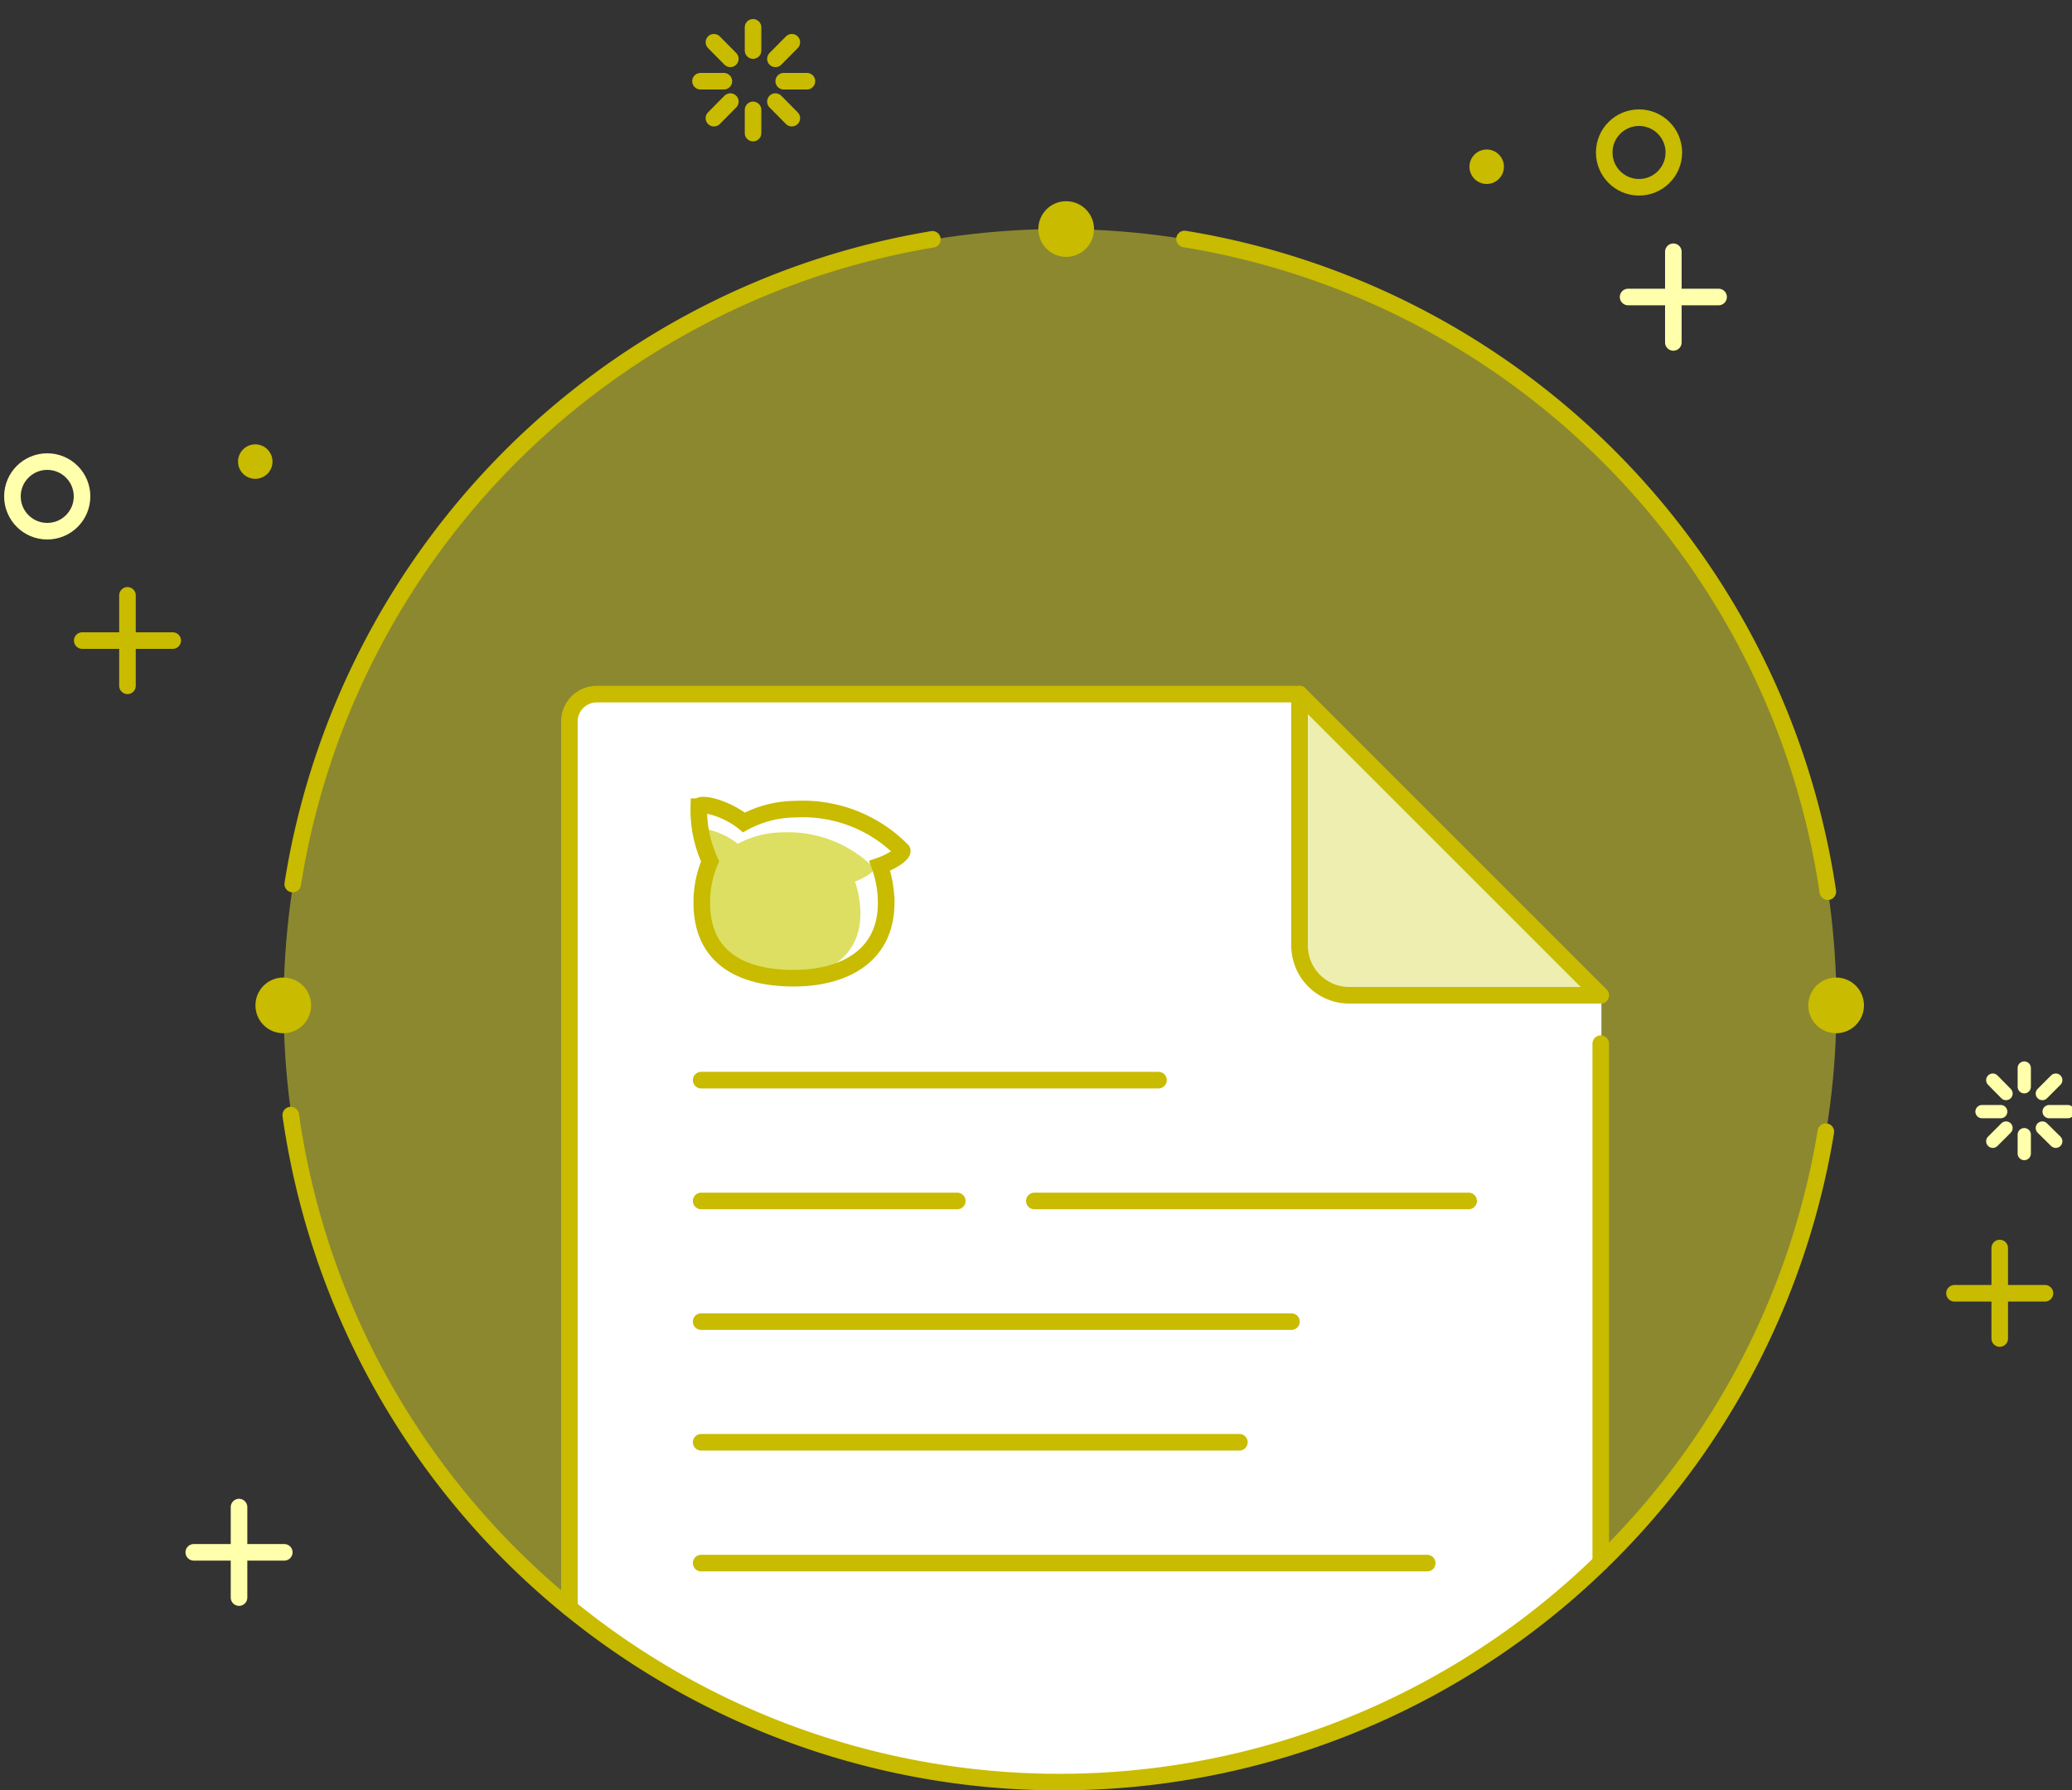
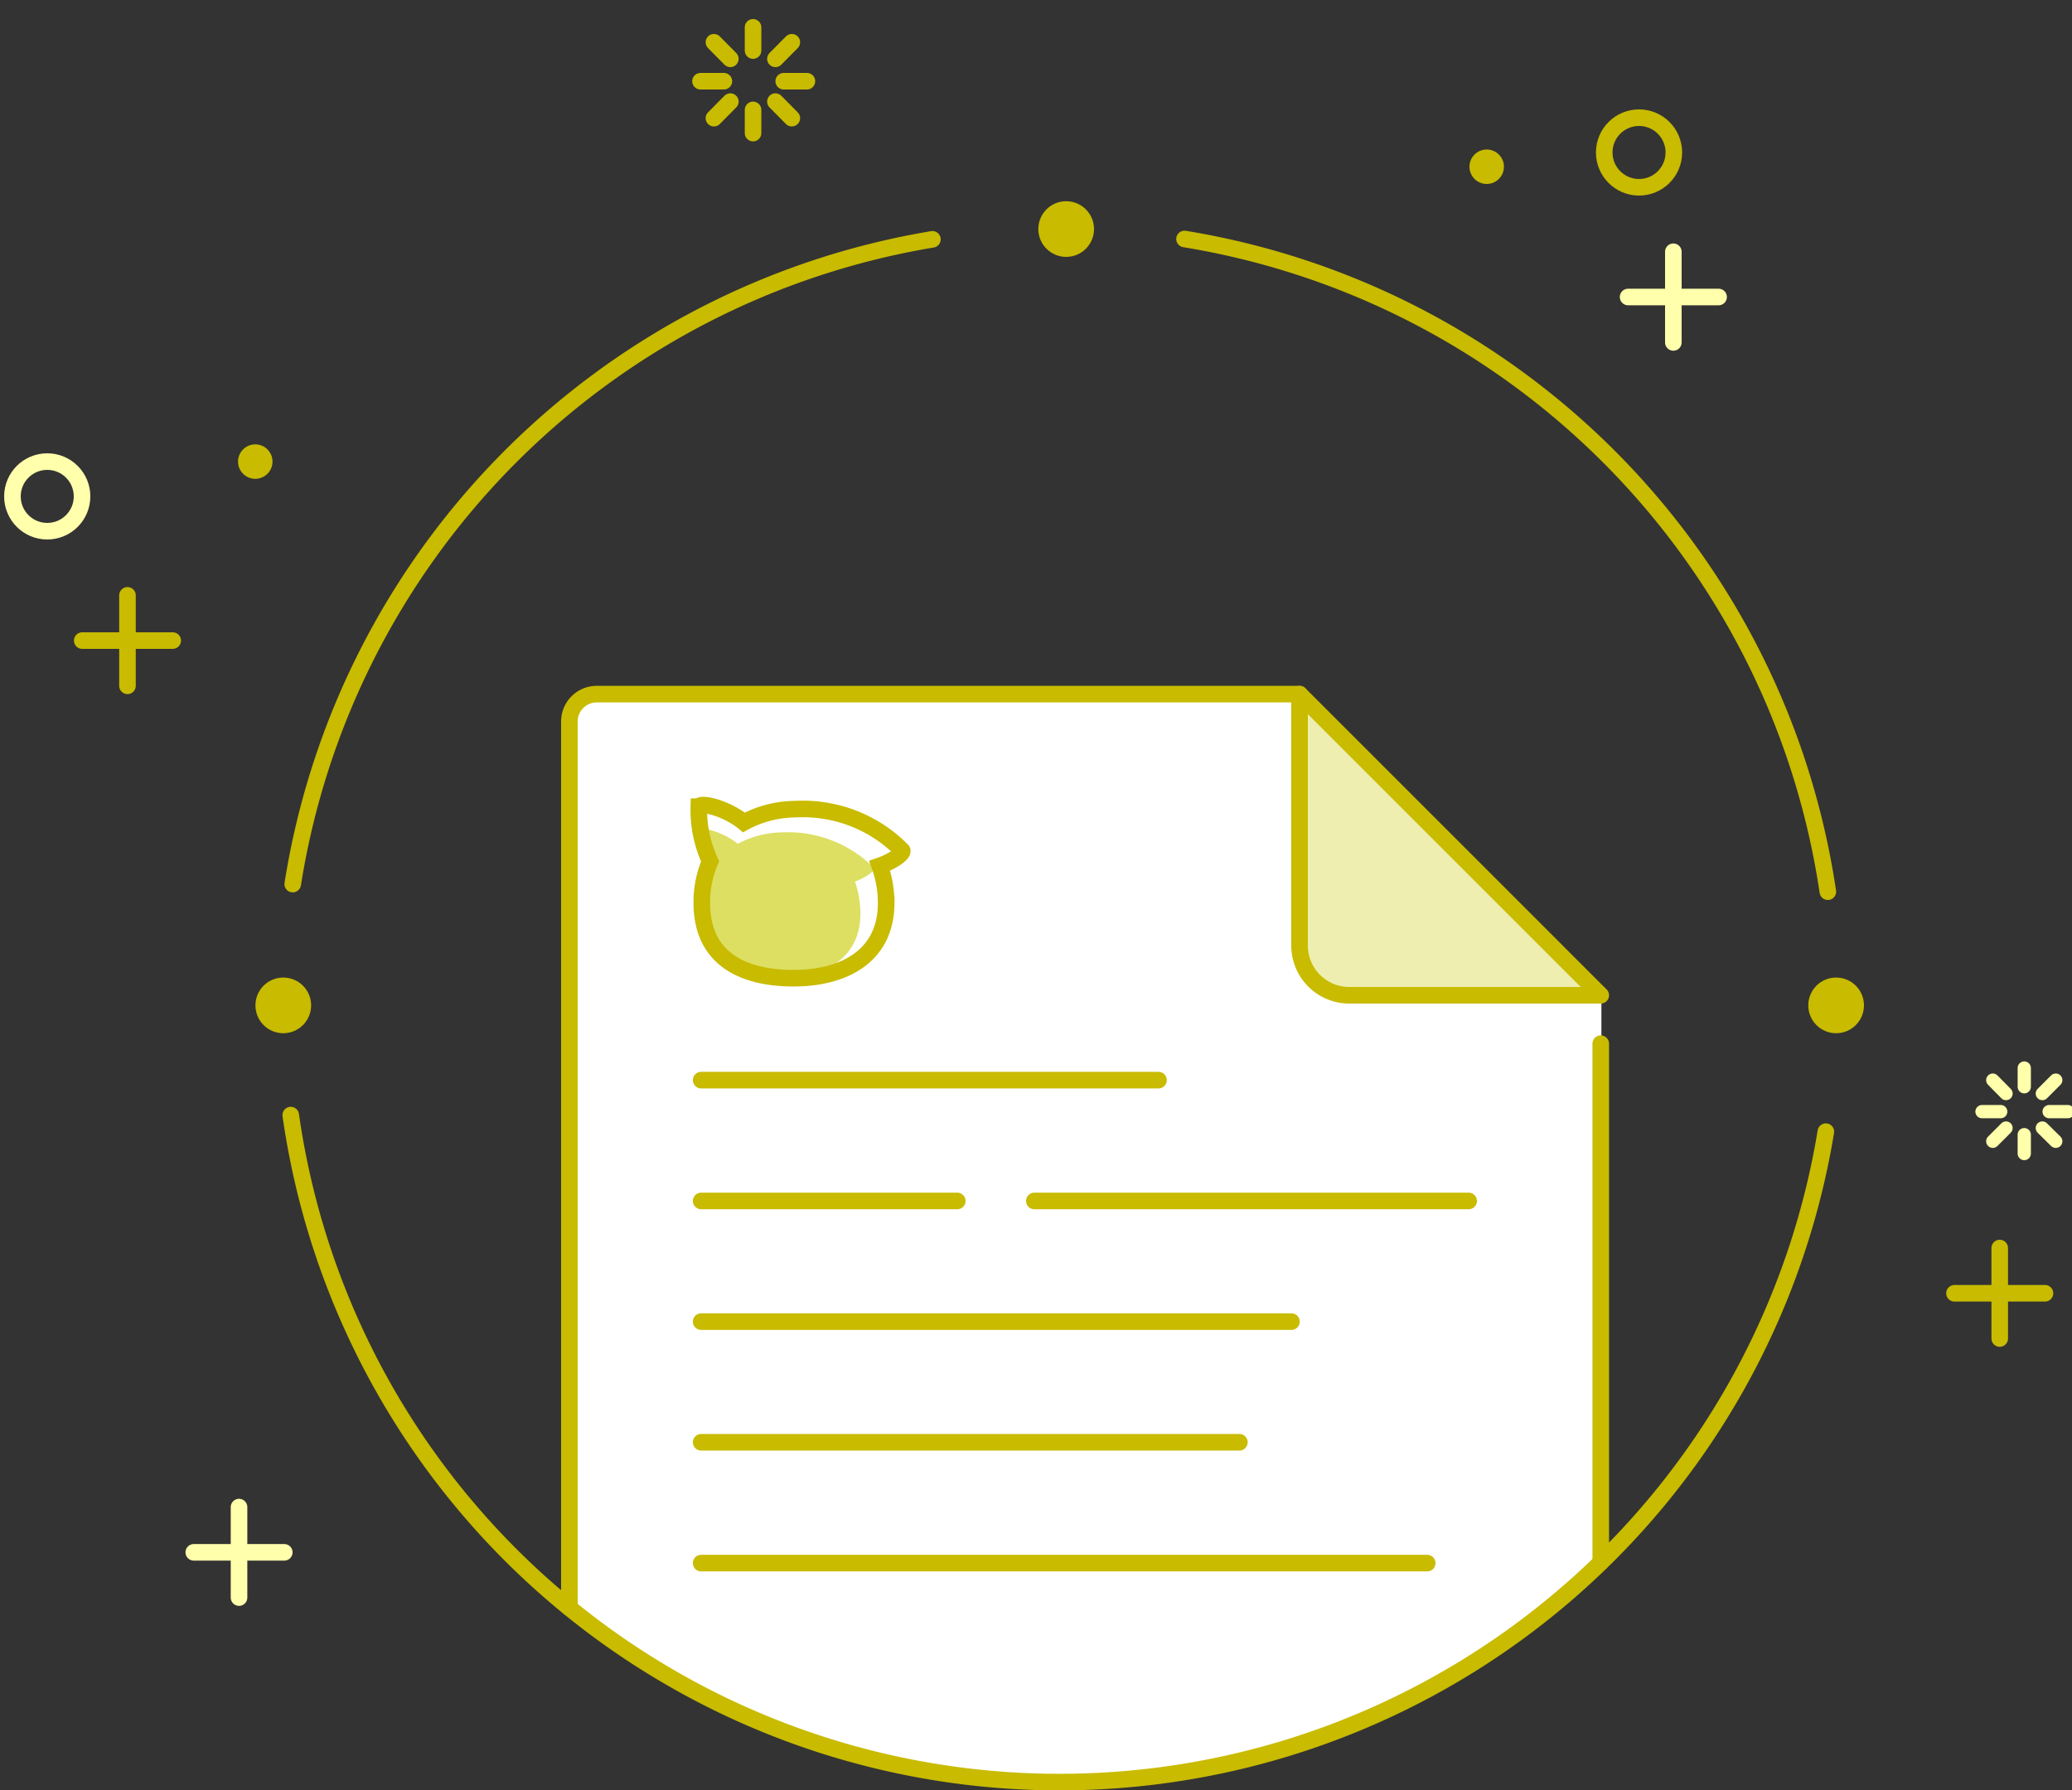
<svg xmlns="http://www.w3.org/2000/svg" viewBox="0 0 125 108">
  <rect x="0" y="0" width="125" height="108" fill="#333333" stroke="none" />
  <defs>
    <style>.cls-2{fill:#c8bb00}.cls-3,.cls-4,.cls-5{fill:none;stroke:#c8bb00;stroke-linecap:round;stroke-miterlimit:10}.cls-4,.cls-5{stroke:#ffffac}.cls-5{stroke-width:.8px}</style>
  </defs>
  <g id="レイヤー_4" data-name="レイヤー 4">
-     <circle cx="63.95" cy="60.66" r="46.84" opacity=".5" fill="#e7df2c" />
    <circle class="cls-2" cx="89.69" cy="10.06" r="1.04" />
    <circle class="cls-2" cx="15.4" cy="27.85" r="1.04" />
    <circle class="cls-2" cx="64.32" cy="13.82" r="1.68" />
    <circle class="cls-2" cx="17.09" cy="60.66" r="1.68" />
    <circle class="cls-2" cx="110.77" cy="60.66" r="1.68" />
    <path class="cls-3" d="M4.96 38.65h5.46M7.69 41.38v-5.46M117.91 78.03h5.46M120.64 80.76V75.3M45.43 1.65v1.4M45.43 6.63v1.4M48.68 4.9h-1.4M43.67 4.9h-1.41M47.77 2.55l-.99 1M47.77 7.13l-.99-1M43.07 2.55l.99 1M43.07 7.13l.99-1" />
    <circle class="cls-3" cx="98.88" cy="9.2" r="2.1" />
    <path class="cls-4" d="M98.22 17.92h5.46M100.95 20.66v-5.47M11.69 93.66h5.46M14.42 96.39v-5.46" />
    <path class="cls-5" d="M122.12 64.44v1.13M122.12 68.46v1.14M124.75 67.07h-1.13M120.7 67.07h-1.13M124.02 65.17l-.81.81M124.02 68.86l-.81-.8M120.22 65.17l.8.81M120.22 68.86l.8-.8" />
    <circle class="cls-4" cx="2.85" cy="29.95" r="2.1" />
    <path class="cls-3" d="M17.66 53.34a46.87 46.87 0 0138.59-38.9M71.46 14.42a46.87 46.87 0 0138.81 39.38" />
    <path d="M78.4 42H36a1.63 1.63 0 00-1.63 1.63V97c8.28 7.35 19.16 10.62 31.1 10.62s22.86-6 31.14-13.33V60.13" fill="#fff" />
    <path class="cls-3" d="M110.15 68.28a46.85 46.85 0 01-92.61-1" />
    <path d="M52.72 52.36a7.32 7.32 0 00-5.52-2.14 5.86 5.86 0 00-2.69.69c-.87-.71-2.22-1.07-2.34-.81a6.34 6.34 0 00.58 2.84 5.31 5.31 0 00-.43 2.27C42.37 58 44.48 59 47.1 59s4.76-1.14 4.81-3.81a6.06 6.06 0 00-.33-2c.73-.27 1.27-.7 1.14-.83z" fill="#dddf62" />
    <path d="M54.41 51.3A8.4 8.4 0 0048 48.82a6.59 6.59 0 00-3.12.8c-1-.83-2.57-1.24-2.72-.95a7.34 7.34 0 00.68 3.3 6.23 6.23 0 00-.5 2.63c.06 3.27 2.51 4.42 5.54 4.42s5.52-1.33 5.58-4.42a6.61 6.61 0 00-.39-2.36c.87-.3 1.49-.8 1.34-.94z" stroke-miterlimit="10" stroke="#c8bb00" fill="none" />
    <path class="cls-3" d="M42.3 65.17h27.59M62.4 72.46h26.2M42.3 72.46h15.45M42.3 79.74h35.61M42.3 87.02h32.47M42.3 94.31h43.8M78.4 41.88H36a1.65 1.65 0 00-1.65 1.65V97M96.57 94.26V62.97" />
    <path d="M90.18 60.05h6.39L78.4 41.88v15.17a3 3 0 003 3h8.78" fill="#dddf62" opacity=".5" />
    <path d="M90.18 60.05h6.39L78.4 41.88v15.17a3 3 0 003 3h8.78" stroke-linejoin="round" stroke-linecap="round" stroke="#c8bb00" fill="none" />
  </g>
</svg>